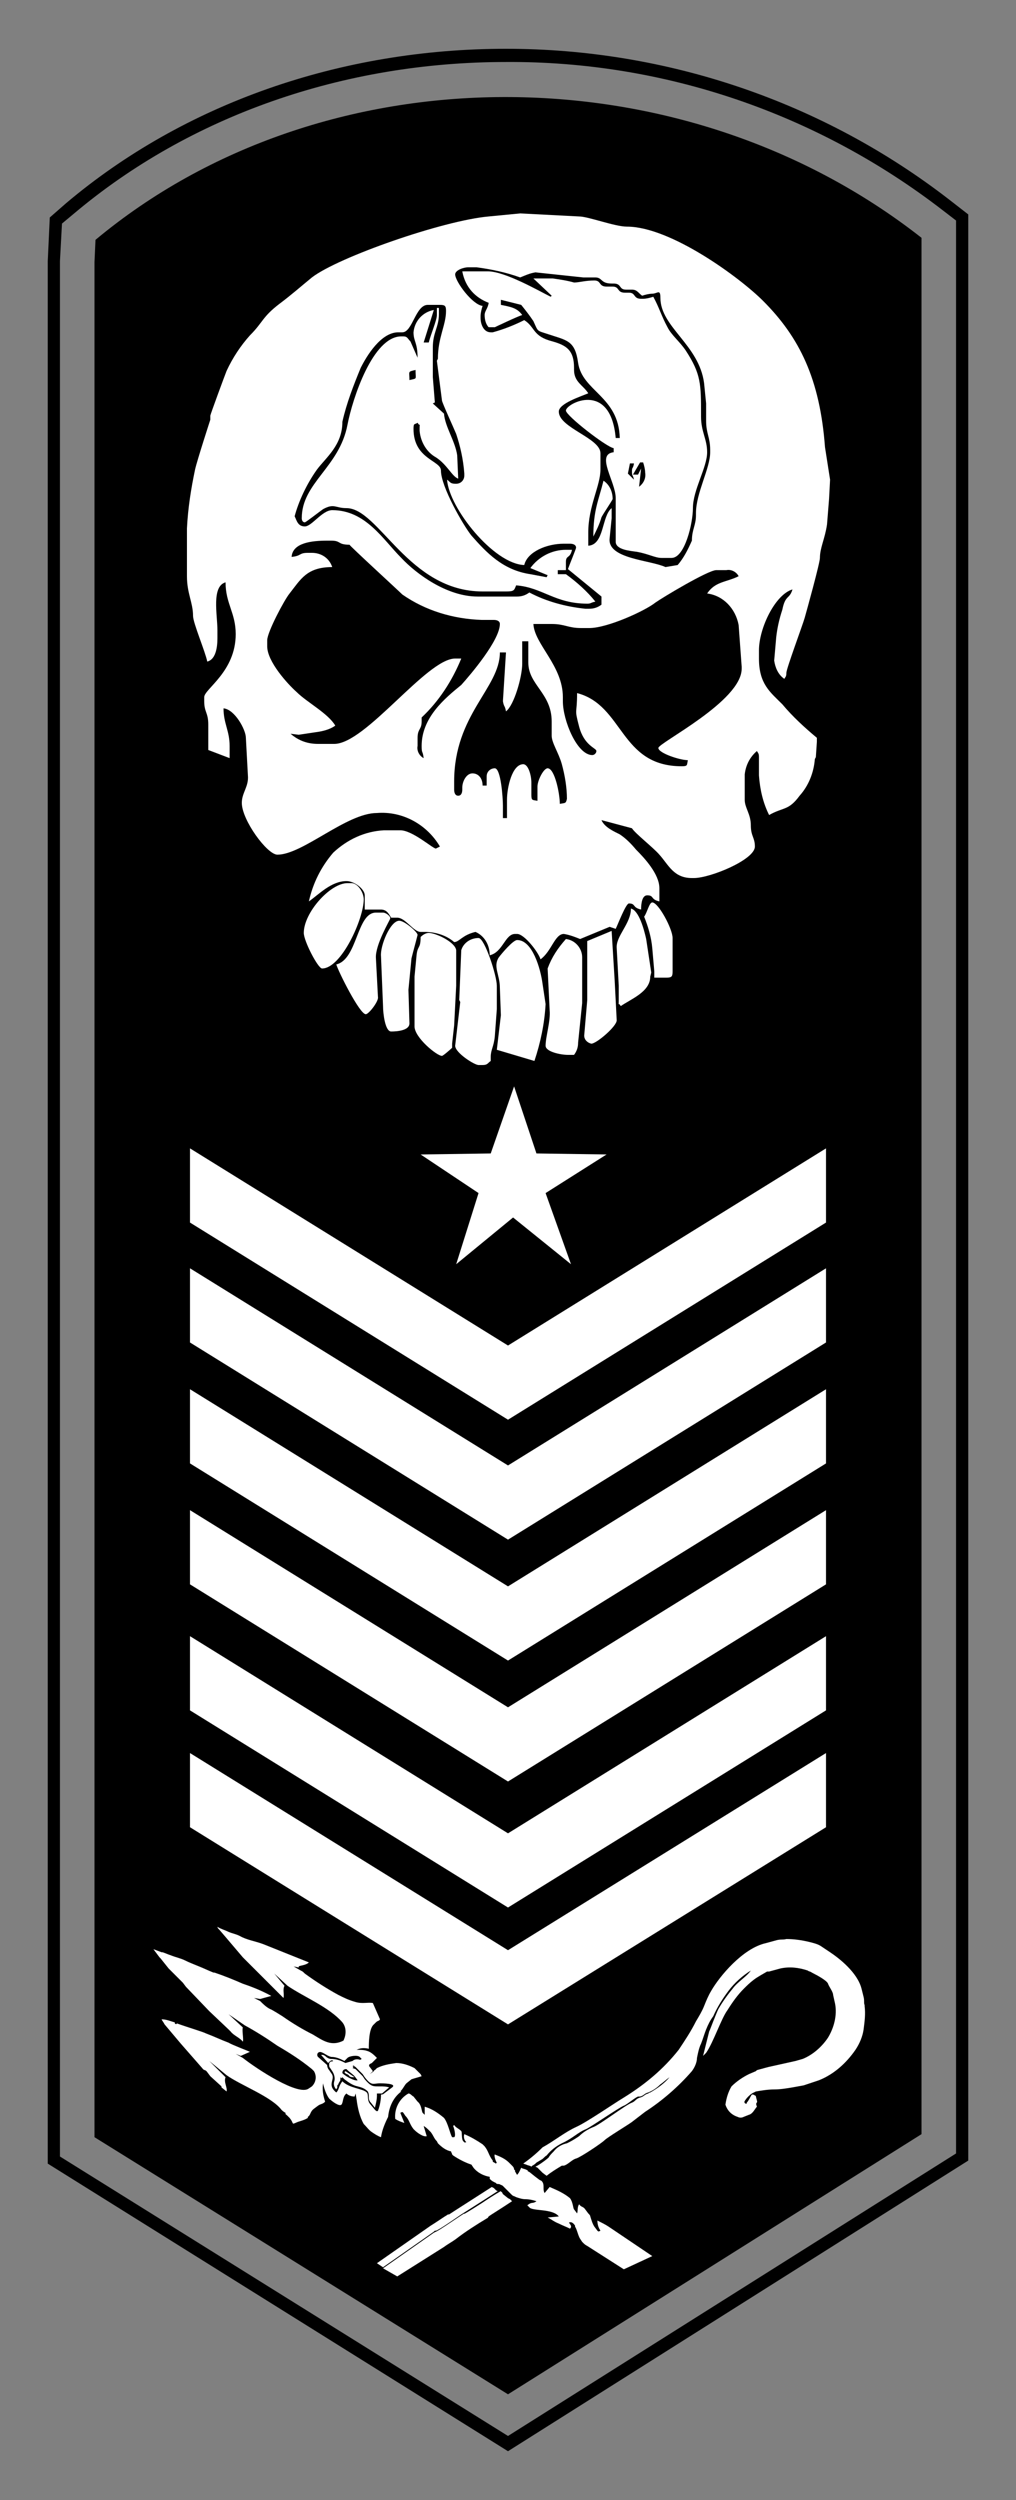
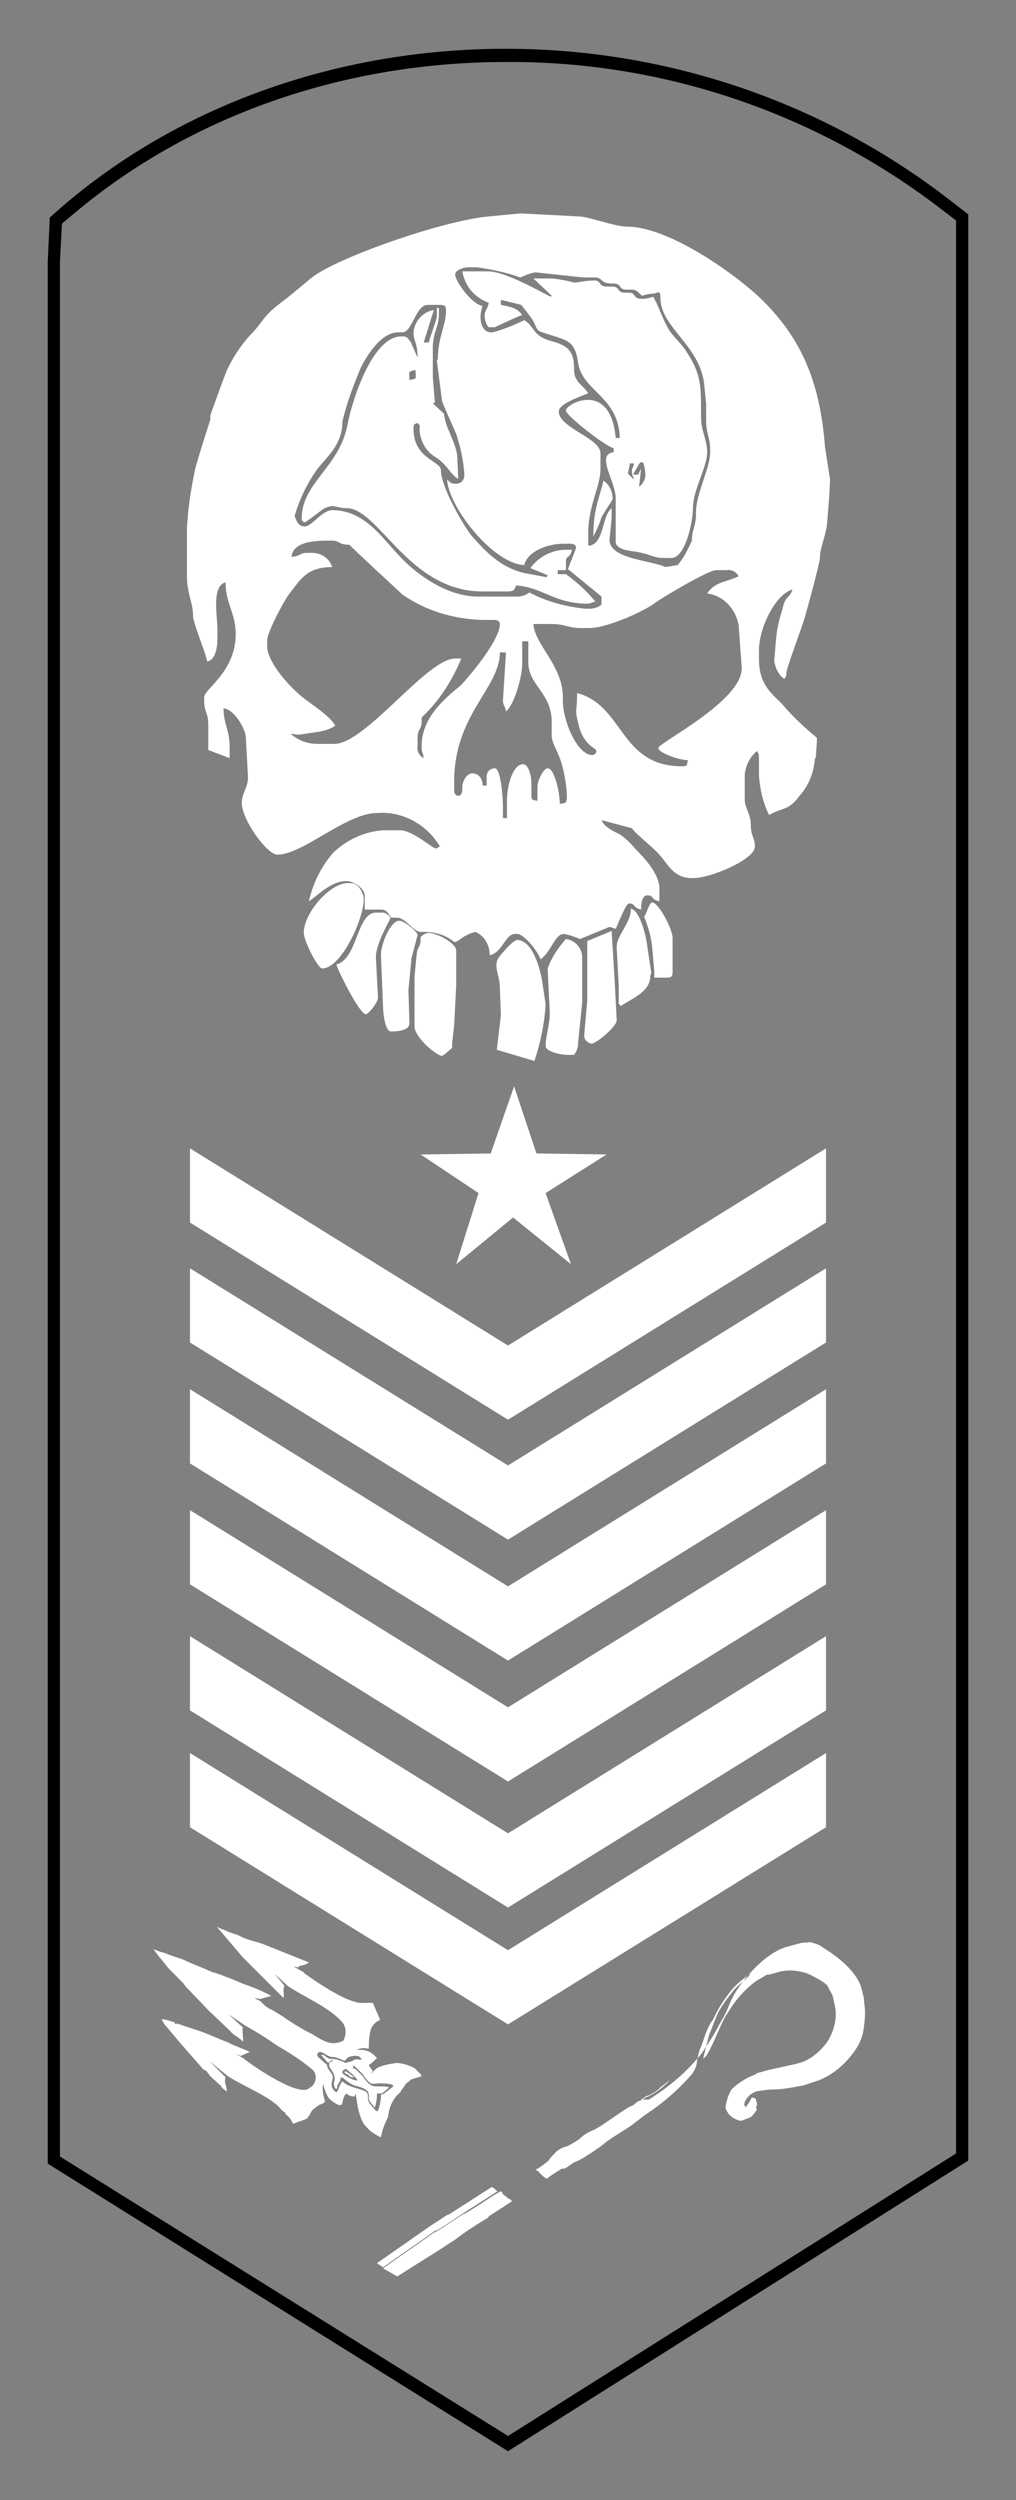
<svg xmlns="http://www.w3.org/2000/svg" version="1.1" id="Layer_1" x="0px" y="0px" viewBox="0 0 100 246" style="enable-background:new 0 0 100 246;" xml:space="preserve">
  <rect x="0" y="0" width="100" height="246" fill="#808080" stroke="none" />
  <style type="text/css">
	.st0{fill:#FFFFFF;}
</style>
  <g id="Logo">
    <path d="M49.8,6.1c15.6-0.1,30.7,5.1,43,14.6l1.3,1v190.2L50,239.7L5.9,212.2V25.7L6.1,22l1.2-1C18.7,11.4,33.8,6.1,49.8,6.1    M49.8,4.8C33.5,4.8,18.1,10.2,6.5,20l-1.6,1.4l-0.2,4.3v187.2L50,241.2l45.3-28.6V21.1l-1.8-1.4C81,10,65.6,4.8,49.8,4.8z" />
-     <path d="M90.7,210L50,235.6L9.3,210.3V25.8l0.1-2.2C31.7,5,67,4.8,90.7,23.4V210z" />
    <polygon class="st0" points="81.3,132.1 50,151.5 18.7,132.1 18.7,124.8 50,144.2 81.3,124.8  " />
    <polygon class="st0" points="81.3,120.3 50,139.7 18.7,120.3 18.7,113 50,132.4 81.3,113  " />
    <polygon class="st0" points="81.3,144 50,163.4 18.7,144 18.7,136.7 50,156.1 81.3,136.7  " />
    <polygon class="st0" points="81.3,155.9 50,175.3 18.7,155.9 18.7,148.6 50,168 81.3,148.6  " />
    <polygon class="st0" points="81.3,168.3 50,187.7 18.7,168.3 18.7,161 50,180.4 81.3,161  " />
    <polygon class="st0" points="81.3,179.8 50,199.2 18.7,179.8 18.7,172.5 50,191.9 81.3,172.5  " />
    <path class="st0" d="M59.4,47.3c-0.5,2-1,2.9-1,5.5c0.3-0.6,0.6-1.2,0.8-1.9c0.2-0.4,1.1-1.7,1.1-1.8C60.3,48.4,60,47.7,59.4,47.3z   " />
    <path class="st0" d="M75.1,29.6c-2.3-2.3-9.1-7.3-13.4-7.3c-1.2,0-3.8-1-4.7-1l-5.8-0.3l-3.1,0.3c-4.5,0.4-14.8,4-17.4,6   c-1.1,0.9-2,1.7-3.2,2.6c-1.7,1.3-1.6,1.8-2.9,3.1c-0.9,1-1.7,2.2-2.3,3.5c-0.2,0.5-1.6,4.3-1.6,4.4v0.4c0,0-1.3,4-1.5,4.9   c-0.4,1.9-0.7,3.8-0.8,5.8v4.7c0,1.7,0.6,2.6,0.6,3.9c0,0.7,1.2,3.5,1.4,4.5c0.8-0.2,1-1.3,1-2.3v-0.8c0-1.5-0.6-4.3,0.8-4.7   c0,2.1,1,3,1,5.1c0,3.7-3.1,5.4-3.1,6.2V69c0,1.1,0.4,1.1,0.4,2.3v2.5l2.1,0.8v-1.2c0-1.5-0.6-2.2-0.6-3.7c1.1,0.1,2.2,2.1,2.2,2.9   l0.2,3.7c0.1,1.1-0.6,1.7-0.6,2.7c0,1.7,2.5,5.1,3.5,5.1c2.5,0,6.8-4.1,9.8-4.1c2.5-0.2,4.9,1.1,6.2,3.3c0,0-0.4,0.2-0.4,0.2   c-0.3,0-2.3-1.8-3.5-1.8h-1.6c-1.9,0.1-3.6,0.9-5,2.2c-1.2,1.4-2,3-2.4,4.8c1-0.7,2.2-2,3.7-2c0.8,0,1.8,0.8,1.8,1.4v1.4h1.6   c0.6,0,0.8,0.5,1,0.8h0.6c0.8,0,1.6,1.4,2.3,1.4h0.4c1,0,2.1,0.3,2.9,1c0.5,0,0.8-0.7,2.1-1c0.9,0.4,1.4,1.3,1.4,2.3   c1.3-0.3,1.5-2.1,2.5-2.1h0.2c0.7,0,2.1,1.8,2.3,2.5c1.1-0.8,1.4-2.5,2.3-2.5c0.6,0.1,1.1,0.3,1.6,0.5l2.9-1.2l0.6,0.2   c0.2-0.4,1-2.5,1.3-2.5c0.7,0,0.3,0.4,1.2,0.6c0-0.6,0.1-1.4,0.6-1.4c0.7,0,0.3,0.4,1.2,0.6v-1.3c0-1.4-1.5-3-2.3-3.8   c-0.5-0.6-1-1.1-1.6-1.5c-0.6-0.3-1.5-0.7-1.8-1.4l3,0.8c0.3,0.5,2.1,1.9,2.7,2.6c0.9,1,1.4,2.3,3.2,2.3h0.2c1.6,0,6-1.8,6-3.1   c0-0.9-0.4-1-0.4-2.1s-0.6-1.7-0.6-2.5v-2.5c0.1-0.9,0.5-1.7,1.2-2.3c0.1,0.2,0.2,0.2,0.2,0.6v1.8c0.1,1.4,0.4,2.7,1,3.9   c1.4-0.8,1.9-0.4,3-1.9c0.9-1,1.4-2.3,1.5-3.6l0.1-0.2L80.4,73v-0.4c-1.2-1-2.4-2.1-3.4-3.3c-1.2-1.2-2.3-2-2.3-4.5V64   c0-2.2,1.6-5.5,3.3-6c-0.3,1-0.7,0.5-1,2c-0.3,0.9-0.5,1.8-0.6,2.7l-0.2,2.3c0.1,0.7,0.4,1.4,1,1.8c0.1-0.2,0.2-0.2,0.2-0.6   s1.6-4.7,1.8-5.4s1.5-5.4,1.5-5.9c0-1,0.5-1.9,0.7-3.3l0.2-2.5l0.1-1.9L81.2,44C80.7,37.3,78.7,33.2,75.1,29.6z M46.1,26.3h0.8   c1.5,0.2,2.9,0.5,4.3,1c0.5-0.2,0.9-0.4,1.5-0.5l4.7,0.5h1.2c0.7,0,0.5,0.6,1.6,0.6h0.2c0.8,0,0.5,0.6,1.2,0.6h0.6   c0.5,0,0.6,0.3,1,0.6c0.3-0.1,0.7-0.2,1-0.2c0.5,0,0.8-0.5,0.8,0.4c0,2.9,3.8,4.6,4.3,8.4l0.2,2v1.7c0,1.3,0.4,1.6,0.4,2.9v0.2   c0,1.6-1.4,4-1.4,6v0.2c0,1-0.4,1.4-0.4,2.5c-0.4,0.9-0.8,1.7-1.4,2.4l-1.2,0.2C64,55.1,59.8,55,60,53l0.2-2v-1   c-1,0.8-0.7,3.6-2.3,3.7v-1.3c0-2.6,1.2-4.6,1.2-6.2v-1.6c0-1.5-4.1-2.5-4.1-4.1c0-0.8,2.2-1.5,2.9-1.8c-0.5-0.8-1.4-1.1-1.4-2.3   v-0.2c0-1.7-0.7-2.2-2.1-2.6c-2-0.5-1.7-1.4-2.8-2.1c-1,0.5-2,0.9-3.1,1.2h-0.2c-0.7,0-1-0.8-1-1.4v-0.2c0-0.3,0.1-0.7,0.2-1   c-1-0.1-2.7-2.4-2.7-3.1C44.8,26.6,45.6,26.3,46.1,26.3L46.1,26.3z M31.2,46.2c0.9-1.2,2.5-2.4,2.5-4.7c0.4-1.8,1.1-3.6,1.8-5.3   c0.6-1.2,2-3.5,3.7-3.5h0.4c1,0,1.3-2.7,2.5-2.7h1.2c0.5,0,0.6,0.1,0.6,0.6c0,1.4-0.8,2.6-0.8,4.7l-0.1,0.2l0.5,3.9   c0,0.2,1.2,2.8,1.4,3.3c0.4,1.2,0.7,2.5,0.8,3.9v0.2c0,0.4-0.3,0.8-0.8,0.8c0,0,0,0-0.1,0c-0.5,0-0.5-0.2-0.8-0.4   c0.2,2.8,4.6,8.3,7.6,8.4c0.3-1.3,2.2-2.1,3.9-2.1h0.6c0.3,0,0.6,0.1,0.6,0.4c0,0.1-0.7,1.8-0.8,2.1l3.3,2.7v0.8   c-0.4,0.3-0.8,0.4-1.2,0.4h-0.4c-1.9-0.2-3.8-0.7-5.5-1.6c-0.4,0.3-0.8,0.4-1.2,0.4h-3.9c-3,0-6-2.2-7.5-3.8   c-1.8-1.8-3.5-4.7-6.8-4.7c-1,0-2,1.6-2.7,1.6s-0.8-0.6-1-1C29.4,49.3,30.2,47.6,31.2,46.2z M41.5,73.4c0,0.8,0.1,0.4,0.2,1.2   c-0.4-0.2-0.7-0.7-0.6-1.2v-0.8c0-0.9,0.4-0.8,0.4-1.6v-0.4c1.7-1.6,3-3.6,3.9-5.8h-0.6c-2.8,0-8.8,8.4-11.9,8.4h-1.6   c-1,0-1.9-0.3-2.7-1l0.8,0.1l2-0.3c0.6-0.1,1.2-0.3,1.6-0.6c-0.7-1.2-2.8-2.3-3.8-3.3c-0.9-0.8-2.9-3-2.9-4.5v-0.6   c0-0.8,1.7-4,2.2-4.6c1.1-1.4,1.7-2.6,4.2-2.6c-0.3-0.9-1.1-1.4-2-1.4h-0.4c-0.9,0-0.6,0.3-1.6,0.4c0.1-1.4,2-1.6,3.5-1.6h0.4   c1,0,0.6,0.4,1.8,0.4c0,0.1,4.8,4.5,5.2,4.9c2.3,1.6,5,2.4,7.8,2.5h1.2c0.3,0,0.6,0.1,0.6,0.4c0,1.6-2.9,5-3.8,6   C43.8,68.7,41.5,70.6,41.5,73.4z M55.1,79.1c0-1-0.5-3.5-1.2-3.5c-0.4,0-1,1.2-1,1.8v1.4c-0.5-0.1-0.6,0-0.6-0.6v-1.2   c0-0.7-0.3-1.8-0.8-1.8c-1.1,0-1.6,2.3-1.6,3.5v1.8h-0.4v-1.2c0-0.8-0.2-3.7-0.8-3.7c-0.4,0-0.8,0.3-0.8,0.8c0,0,0,0,0,0.1v0.8   h-0.4c0-0.7-0.4-1.2-1-1.2s-1,0.8-1,1.4v0.2c0,0.3-0.1,0.6-0.4,0.6s-0.4-0.3-0.4-0.6v-0.8c0-6.6,4.5-9.2,4.5-12.7h0.6L49.5,69   c0.1,0.6,0.2,0.4,0.3,1c0.8-0.6,1.6-3.4,1.6-4.7v-2.2H52v2.1c0,2.2,2.3,3,2.3,5.8v1.4c0,0.7,0.7,1.7,1,2.8c0.3,1.1,0.5,2.3,0.5,3.4   C55.7,79.1,55.6,79,55.1,79.1z M73,65.8c0,3.2-8.2,7.3-8.2,7.8s2.1,1.2,2.9,1.2c-0.1,0.5,0,0.6-0.6,0.6c-6.1,0-5.7-6-10.3-7.2   c0,2.2-0.3,1.4,0.2,3.3s1.7,2.1,1.7,2.4c0,0.2-0.2,0.4-0.4,0.4c-1.5,0-2.9-3.4-2.9-5.3v-0.4c0-3.1-2.8-5.2-2.9-7.2h1.8   c1.3,0,1.6,0.4,2.9,0.4H58c1.8,0,5.5-1.7,6.5-2.5c0.7-0.5,5.2-3.2,6-3.2h1c0.5-0.1,1,0.2,1.2,0.6c-1.2,0.6-2.3,0.5-3.1,1.7   c1.6,0.2,2.8,1.5,3.1,3.1l0.3,4.1V65.8z" />
    <path class="st0" d="M48.1,29.8c-0.1,0.6-0.4,0.8-0.4,1.2c0,0.4,0.1,0.9,0.4,1.2h0.6c0,0,2.3-1.1,2.7-1.2c-0.5-0.7-1.1-0.8-2.1-1   v-0.5l2,0.5c0.4,0.5,0.8,1,1.2,1.6c0.5,1.1,0.3,0.9,1.5,1.3c1.8,0.6,2.6,0.6,2.9,2.8c0.4,2.8,4,3.3,4.1,7.4h-0.4   c-0.5-5.7-4.9-3.4-4.9-2.7c0,0.5,4,3.6,4.7,3.7v0.4c-1.8,0.2,0.2,2.9,0.2,4.5v4.3c0,0.8,1.4,0.9,2.1,1c1.1,0.2,1.8,0.6,2.4,0.6h1   c1.3,0,2.1-3.4,2.1-4.9c0-1.8,1.4-4,1.4-5.5c0-1.3-0.6-2-0.6-3.5v-0.2c0-3,0-4-1.5-6.3c-0.6-0.9-1.4-1.5-1.8-2.3   c-0.6-1.1-0.8-1.9-1.4-3c-0.3,0.1-0.7,0.2-1,0.2h-0.2c-0.8,0-0.5-0.6-1.2-0.6h-0.4c-0.8,0-0.5-0.6-1.2-0.6h-0.6   c-0.8,0-0.5-0.6-1.2-0.6c-0.9,0-1.5,0.2-2,0.2c-0.7-0.2-1.4-0.3-2.1-0.4h-1.9l1.8,1.7l-0.1,0.1c-1.2-0.6-4.5-2.5-6.2-2.5h-2.5   C45.8,28.3,46.8,29.3,48.1,29.8z M63,45.5h0.3c0.1,0.3,0.2,0.7,0.2,1c0.1,0.6-0.2,1.1-0.6,1.4l0.2-1.8l-0.3,0.6h-0.5L63,45.5z    M62,45.6h0.4c-0.1,0.6-0.2,0.3-0.2,0.8s0.1,0.3,0.2,0.8l-0.6-0.6L62,45.6z" />
    <path class="st0" d="M30,51.4c0.1,0,1.5-1.1,1.8-1.3c1.1-0.6,1.2-0.1,2.3-0.1c3.2,0,6.1,8.2,13.4,8.2h2.3c0.8,0,0.8-0.1,1-0.6   c2.6,0.2,3.8,1.8,7,1.8c0.4,0,0.3-0.1,0.8-0.2c-0.8-1-1.8-1.9-2.9-2.7h-0.8v-0.4h0.8v-0.8c0-0.7,0.4-0.3,0.6-1.2h-0.6   c-1.4,0-2.7,0.7-3.5,1.8l1.7,0.7l-0.1,0.2l-1.6-0.3c-2.7-0.4-4.3-2.1-5.8-3.8c-0.8-1-3-4.8-3-6.4c0-1-2.7-1.1-2.7-4.1   c0-0.6,0.1-0.4,0.4-0.6c0.3,0.5,0.2-0.2,0.2,0.6v0.2c0.1,1.1,0.7,2.1,1.6,2.6c1.1,0.7,1.6,1.9,2.2,2.1L45,44.8   c-0.2-1.4-1.2-2.8-1.3-4.1l-1.1-1l0.2-0.1l-0.2-2.5v-2.9c0-1.5,0.6-2,0.6-3.3v-0.6H43V31c0,0.5-0.6,1.9-0.8,2.7h-0.5l1-3.2   c-1.1,0.2-1.9,1.1-2,2.2c0,0.9,0.4,1,0.4,2.5l-0.7-1.6c-0.3-0.3-0.3-0.5-0.7-0.5h-0.2c-2.8,0-4.8,6.1-5.3,8.7   c-0.8,4.2-4.5,5.7-4.5,9.2C29.7,51.2,29.8,51.4,30,51.4z M40.9,36.4c0,1,0.2,0.8-0.6,1C40.3,36.5,40.1,36.6,40.9,36.4z" />
    <path class="st0" d="M65.6,96.2c0.5,0,0.6-0.1,0.6-0.6v-3.3c0-0.9-1.4-3.5-2-3.5c-0.3,0-0.5,1-0.8,1.4c0.4,1,0.7,2,0.8,3.1l0.2,2.3   v0.6L65.6,96.2z" />
    <path class="st0" d="M58.2,102.7c0.5,0,2.5-1.7,2.5-2.3l-0.2-3.9l-0.3-4.9l-2.4,1v5.8l-0.3,3.5C57.5,102.3,57.8,102.6,58.2,102.7z" />
    <path class="st0" d="M34.6,86.9h-0.4c-1.7,0-4.3,2.9-4.3,4.9c0,0.8,1.4,3.5,1.8,3.5c1.9,0,4.1-4.9,4.1-6.8   C35.8,87.8,35.2,86.9,34.6,86.9z" />
    <path class="st0" d="M62.1,89.4c0,1.5-1.5,2.7-1.4,3.9l0.2,3.7v1.4c0,0.8-0.1,0.1,0.2,0.6c1-0.7,2.9-1.4,2.9-2.9l0.1-0.4l-0.5-3.3   C63.4,91.5,62.9,89.6,62.1,89.4z" />
    <path class="st0" d="M37.7,89.8H37c-1.9,0-1.8,4.6-3.9,5.1c0.2,0.7,2.3,4.9,2.9,4.9c0.3,0,1.3-1.3,1.2-1.7L37,94.3   c-0.1-1.3,1.4-3.8,1.4-3.9C38.5,90.2,38,89.8,37.7,89.8z" />
    <path class="st0" d="M42.2,91.8c-0.3,0-0.6,0.2-0.8,0.4c0,1.2-0.3,0.8-0.4,1.8l-0.2,2.1v4.9c0,1.1,2.2,2.9,2.7,2.9   c0.1,0,0.8-0.6,1-0.8v-0.4l0.2-1.8l0.2-3.9v-3.5C44.8,92.7,42.9,91.8,42.2,91.8z" />
    <path class="st0" d="M55.9,103.8h0.6c0.3-0.4,0.4-0.8,0.4-1.2l0.4-3.9v-4.5c0-0.9-0.7-1.7-1.6-1.8c-0.8,0.9-1.4,1.8-1.8,2.9   l0.2,4.1c0.1,1.1-0.4,2.6-0.4,3.5C53.7,103.5,55.2,103.8,55.9,103.8z" />
    <path class="st0" d="M39.3,90.6c-0.9,0-1.9,2.5-1.8,3.5l0.2,4.9c0,0.7,0.2,2.5,0.8,2.5s1.8-0.1,1.8-0.8l-0.1-3.3l0.3-3.1   c0.2-0.8,0.4-1.5,0.6-2.3C41.1,91.7,39.8,90.6,39.3,90.6z" />
    <path class="st0" d="M52.6,104.4c0.6-1.8,1-3.7,1.1-5.6l-0.3-2c-0.2-1.5-1-4.3-2.5-4.3c-0.4,0-1.5,1.3-1.8,1.7   c-0.6,0.9,0.1,1.7,0.1,3l0.1,2.7l-0.4,3.4L52.6,104.4z" />
-     <path class="st0" d="M47.1,104.8h0.4c0.5,0,0.5-0.2,0.8-0.4V104c0-0.7,0.3-1,0.4-2l0.2-2.7V97c0-1-1.2-4.7-1.8-4.7   c-0.8,0-1.5,0.5-1.7,1.2l-0.2,4.9l0.1,0.2l-0.5,4.3C44.8,103.6,46.7,104.8,47.1,104.8z" />
-     <path class="st0" d="M74.2,205.9l0.2-0.1c0.6-0.1,1.2-0.2,1.8-0.2c0.6,0,1.2-0.1,1.8-0.2l1.1-0.2l1.5-0.5c1.5-0.6,2.7-1.7,3.6-3   c0.4-0.6,0.7-1.3,0.8-2c0.1-0.8,0.2-1.5,0.1-2.3v-0.1c-0.1-0.2,0-0.4-0.1-0.8l-0.2-0.8c-0.4-1.6-2.2-3-3.1-3.6   c-0.3-0.2-0.6-0.4-0.9-0.6c-0.3-0.2-0.7-0.3-1.1-0.4c-0.8-0.2-1.6-0.3-2.3-0.3c-0.4,0.1-0.4,0-0.9,0.1l-1.1,0.3   c-2.3,0.5-4.6,3.3-5.4,4.7c-0.3,0.5-0.5,1-0.7,1.5c-0.2,0.5-0.5,1-0.8,1.5c-0.5,1-1.1,1.9-1.7,2.8c-1.5,1.9-3.3,3.4-5.4,4.7   c-1,0.6-3.6,2.4-4.7,2.9s-2.2,1.4-3.3,2c-0.6,0.6-1.2,1.1-1.9,1.6l0.3,0.1c0.2,0.1,0.4,0.1,0.5,0.2l0.1-0.1   c0.2-0.1,0.3-0.2,0.4-0.3l0.5-0.3c0.2-0.1,0.3-0.3,0.5-0.4c0.4-0.5,0.9-0.9,1.5-1.2c1.1-0.5,1.6-1.1,2.4-1.4   c0.6-0.3,3.2-2.1,3.7-2.3c0.3-0.1,1.1-0.8,1.4-0.9H63c0.4-0.1,0.4-0.3,0.8-0.4c0.5-0.2,0.9-0.5,1.2-0.8c0.3-0.2,0.6-0.5,0.9-0.7   c-0.5,0.6-1.2,1.1-1.9,1.5c-0.1,0-0.2,0.1-0.2,0.1c-0.4,0.1-0.4,0.3-0.8,0.4s-0.5,0.4-0.8,0.5c-0.6,0.2-3.2,2.2-3.8,2.4   c-0.5,0.2-1,0.5-1.4,0.9c-0.3,0.2-0.6,0.4-1,0.6l-0.2,0.1c-0.5,0.1-1,0.4-1.3,0.8c-0.2,0.2-0.4,0.4-0.5,0.6   c-0.1,0.1-0.6,0.5-1.1,0.8l-0.2,0.1l0,0l0.2,0.1l0.5,0.5l0.4,0.3c0.5-0.4,1-0.7,1.5-1h0.2c0.4-0.1,0.8-0.6,1.2-0.7s2.5-1.5,2.8-1.8   s2.3-1.5,2.7-1.8s0.9-0.7,1.3-1c1.7-1.1,3.3-2.5,4.6-4c0.3-0.4,0.5-0.9,0.5-1.3c0.1-0.5,0.2-1,0.4-1.4c0.2-0.5,0.3-0.9,0.5-1.4   s0.4-0.9,0.7-1.3c0.4-0.9,0.9-1.7,1.5-2.5c0.6-0.8,1.4-1.5,2.2-2c-0.4,0.6-1.3,1.1-1.8,1.8c-0.5,0.6-1,1.3-1.4,2   c-0.1,0.2-0.3,0.7-0.5,1.2s-0.3,0.8-0.4,1c-0.2,0.8-0.4,1.6-0.6,2.4c0.1-0.1,0.2-0.2,0.3-0.3c0.7-1,1.5-3.4,2.1-4.2   c0.5-0.8,1-1.5,1.6-2.1c0.3-0.3,0.6-0.6,1-0.9c0.4-0.3,0.8-0.5,1.3-0.8h0.2l1.1-0.3c0.9-0.2,1.8-0.1,2.7,0.2   c0.1,0.1,0.3,0.1,0.4,0.2c0.6,0.3,1.5,0.8,1.6,1.1s0.5,0.8,0.5,1.1l0.2,0.9c0.2,1.1-0.1,2.3-0.7,3.3c-0.6,0.9-1.5,1.7-2.5,2.1   l-0.7,0.2l-2.7,0.6l-1.1,0.3l-0.1,0.1l-0.7,0.3c-0.6,0.3-1.2,0.7-1.7,1.2c-0.3,0.5-0.5,1.1-0.6,1.8c0.2,0.6,0.6,1,1.2,1.2   c0.2,0.1,0.4,0.1,0.6,0l0.5-0.2c0.4-0.1,0.6-0.6,0.8-0.8c-0.2-0.5,0.1-0.3,0-0.6l-0.1-0.4c0-0.1-0.1-0.1-0.1-0.1   c-0.1-0.1-0.2-0.1-0.3-0.1c-0.2,0.3-0.3,0.6-0.5,0.8v0.1c-0.1,0-0.2,0-0.2-0.1C73.1,206.9,73.7,206.1,74.2,205.9z M66,204.5   L66,204.5l0.4-0.5L66,204.5z" />
+     <path class="st0" d="M74.2,205.9l0.2-0.1c0.6-0.1,1.2-0.2,1.8-0.2c0.6,0,1.2-0.1,1.8-0.2l1.1-0.2l1.5-0.5c1.5-0.6,2.7-1.7,3.6-3   c0.4-0.6,0.7-1.3,0.8-2c0.1-0.8,0.2-1.5,0.1-2.3v-0.1c-0.1-0.2,0-0.4-0.1-0.8l-0.2-0.8c-0.4-1.6-2.2-3-3.1-3.6   c-0.3-0.2-0.6-0.4-0.9-0.6c-0.3-0.2-0.7-0.3-1.1-0.4c-0.4,0.1-0.4,0-0.9,0.1l-1.1,0.3   c-2.3,0.5-4.6,3.3-5.4,4.7c-0.3,0.5-0.5,1-0.7,1.5c-0.2,0.5-0.5,1-0.8,1.5c-0.5,1-1.1,1.9-1.7,2.8c-1.5,1.9-3.3,3.4-5.4,4.7   c-1,0.6-3.6,2.4-4.7,2.9s-2.2,1.4-3.3,2c-0.6,0.6-1.2,1.1-1.9,1.6l0.3,0.1c0.2,0.1,0.4,0.1,0.5,0.2l0.1-0.1   c0.2-0.1,0.3-0.2,0.4-0.3l0.5-0.3c0.2-0.1,0.3-0.3,0.5-0.4c0.4-0.5,0.9-0.9,1.5-1.2c1.1-0.5,1.6-1.1,2.4-1.4   c0.6-0.3,3.2-2.1,3.7-2.3c0.3-0.1,1.1-0.8,1.4-0.9H63c0.4-0.1,0.4-0.3,0.8-0.4c0.5-0.2,0.9-0.5,1.2-0.8c0.3-0.2,0.6-0.5,0.9-0.7   c-0.5,0.6-1.2,1.1-1.9,1.5c-0.1,0-0.2,0.1-0.2,0.1c-0.4,0.1-0.4,0.3-0.8,0.4s-0.5,0.4-0.8,0.5c-0.6,0.2-3.2,2.2-3.8,2.4   c-0.5,0.2-1,0.5-1.4,0.9c-0.3,0.2-0.6,0.4-1,0.6l-0.2,0.1c-0.5,0.1-1,0.4-1.3,0.8c-0.2,0.2-0.4,0.4-0.5,0.6   c-0.1,0.1-0.6,0.5-1.1,0.8l-0.2,0.1l0,0l0.2,0.1l0.5,0.5l0.4,0.3c0.5-0.4,1-0.7,1.5-1h0.2c0.4-0.1,0.8-0.6,1.2-0.7s2.5-1.5,2.8-1.8   s2.3-1.5,2.7-1.8s0.9-0.7,1.3-1c1.7-1.1,3.3-2.5,4.6-4c0.3-0.4,0.5-0.9,0.5-1.3c0.1-0.5,0.2-1,0.4-1.4c0.2-0.5,0.3-0.9,0.5-1.4   s0.4-0.9,0.7-1.3c0.4-0.9,0.9-1.7,1.5-2.5c0.6-0.8,1.4-1.5,2.2-2c-0.4,0.6-1.3,1.1-1.8,1.8c-0.5,0.6-1,1.3-1.4,2   c-0.1,0.2-0.3,0.7-0.5,1.2s-0.3,0.8-0.4,1c-0.2,0.8-0.4,1.6-0.6,2.4c0.1-0.1,0.2-0.2,0.3-0.3c0.7-1,1.5-3.4,2.1-4.2   c0.5-0.8,1-1.5,1.6-2.1c0.3-0.3,0.6-0.6,1-0.9c0.4-0.3,0.8-0.5,1.3-0.8h0.2l1.1-0.3c0.9-0.2,1.8-0.1,2.7,0.2   c0.1,0.1,0.3,0.1,0.4,0.2c0.6,0.3,1.5,0.8,1.6,1.1s0.5,0.8,0.5,1.1l0.2,0.9c0.2,1.1-0.1,2.3-0.7,3.3c-0.6,0.9-1.5,1.7-2.5,2.1   l-0.7,0.2l-2.7,0.6l-1.1,0.3l-0.1,0.1l-0.7,0.3c-0.6,0.3-1.2,0.7-1.7,1.2c-0.3,0.5-0.5,1.1-0.6,1.8c0.2,0.6,0.6,1,1.2,1.2   c0.2,0.1,0.4,0.1,0.6,0l0.5-0.2c0.4-0.1,0.6-0.6,0.8-0.8c-0.2-0.5,0.1-0.3,0-0.6l-0.1-0.4c0-0.1-0.1-0.1-0.1-0.1   c-0.1-0.1-0.2-0.1-0.3-0.1c-0.2,0.3-0.3,0.6-0.5,0.8v0.1c-0.1,0-0.2,0-0.2-0.1C73.1,206.9,73.7,206.1,74.2,205.9z M66,204.5   L66,204.5l0.4-0.5L66,204.5z" />
    <path class="st0" d="M34.4,204.3c0.1,0.1,0.3,0.1,0.5,0.1l-0.9-0.6l-0.1,0.1C34.1,204.2,34.2,204,34.4,204.3z" />
    <path class="st0" d="M32.3,203l0.1-0.1c0.2-0.2,0.3-0.2,0.4-0.1c-0.2,0.1-0.2,0-0.3,0.1c-0.1,0.1-0.1,0.1-0.1,0.2l0,0   c0,0,0,0.1,0,0.1c0,0.1,0,0.2,0.1,0.3l0.2,0.3c0.2,0.3,0.3,0.7,0.2,1c-0.1,0.3,0,0.6,0.2,0.8c0-0.1,0.1-0.1,0.1-0.2   c0,0,0-0.1,0-0.1v-0.1l0.1-0.1c0-0.1,0.1-0.2,0.2-0.4v-0.3c0,0,0.1,0.1,0.1,0.1l0.1-0.1l0.2,0.2c0.4,0.3,0.8,0.6,1.3,0.7   c0.4,0.1,0.7,0.2,1,0.5c0.1,0.2,0.1,0.3,0.1,0.5c0,0.2,0,0.4,0.2,0.6l0.4,0.5c0.1-0.4,0.2-0.8,0.2-1.2V206h0.2h0.3l0.7-0.6   c-0.3-0.1-0.6-0.1-0.9-0.1h-0.2c-0.5,0-0.7,0-1.3-0.7l-0.2-0.3l-0.7-0.7l0,0l0,0l0,0l0,0l-0.3-0.1l0.1-0.1l-0.1-0.1l0.2-0.1   c0,0,0.1-0.1,0.1-0.1c0.1-0.1,0.1-0.2,0.2-0.2l0.3-0.2l0,0c-0.3-0.1-0.6-0.1-0.8,0.1L34,203l-0.2-0.1c-0.4-0.2-0.8-0.3-1.2-0.3   c-0.2,0-0.4-0.1-0.6-0.3l-0.2-0.1c-0.1,0-0.1,0-0.2,0l0,0L32.3,203z M33.8,203.7c0.1-0.1,0.2-0.1,0.3-0.1l0.1,0.1   c0.2,0.2,0.4,0.3,0.7,0.6l0.3,0.4c-0.3,0.1-1.2-0.4-1.5-0.7C33.7,203.9,33.7,203.8,33.8,203.7L33.8,203.7z" />
    <path class="st0" d="M37.7,223.1l5-3.5l0.1-0.1h0.1c0.2,0,2.2-1.4,2.5-1.6l0,0c0,0,1.9-1.2,3.6-2.3c-0.1,0-0.2-0.1-0.2-0.1   l-0.1-0.1l-0.1-0.1l-0.2-0.1c-1.7,1.1-3.6,2.3-4.2,2.7l0,0h0h-0.1l0,0l0,0c-0.5,0.3-1.2,0.8-1.7,1.1l-5.3,3.7 M39.1,224l4.6-2.9   c0.4-0.3,0.8-0.5,1.2-0.8c0.9-0.7,2-1.4,3-2c0.2-0.1,0.1-0.1,0.2-0.2s1.1-0.7,2.3-1.5l-0.2-0.2l-0.2-0.1l-0.5-0.4l-0.1-0.2   c0,0-0.1,0-0.1-0.1c-0.7,0.4-1.3,0.8-1.9,1.2c-1.1,0.7-1.9,1.2-1.7,1c-0.5,0.3-2.5,1.7-2.8,1.8l-0.2,0.1l-5,3.5" />
-     <path class="st0" d="M64.2,222l-4.3-2.9c-0.3-0.2-0.7-0.4-1.1-0.6c0,0.4,0.1,0.7,0.3,1c-0.2,0.1-0.2,0.1-0.3,0l-0.3-0.4   c-0.2-0.3-0.3-0.7-0.4-1c0-0.1-0.1-0.2-0.2-0.3l-0.3-0.4c-0.2-0.3-0.4-0.2-0.6-0.5c-0.2,0.3-0.1,0.6-0.2,0.9l-0.3-0.4   c-0.1-0.1-0.1-0.7-0.4-1.1c-0.6-0.5-1.3-0.8-2-1.1l-0.5,0.6c-0.1-0.2-0.1-0.3-0.1-0.5c0-0.3,0-0.5-0.2-0.7l0,0l-0.2-0.1l-0.4-0.3   l-0.5-0.4c-0.1-0.1-0.2-0.1-0.3-0.2H52l-0.2-0.1c-0.2-0.1-0.4-0.1-0.5-0.2l0,0l0,0c-0.1,0.2-0.2,0.5-0.4,0.7   c-0.1-0.1-0.1-0.2-0.2-0.3c0-0.1,0-0.2-0.1-0.2c0-0.2-0.1-0.3-0.2-0.4l-0.1-0.1l-0.2-0.2c-0.4-0.4-0.9-0.6-1.4-0.8   c-0.1,0.1,0.1,0.7,0.2,0.8l-0.1,0.1c-0.1-0.1-0.2-0.1-0.3-0.2v-0.1c-0.4-0.5-0.4-0.9-0.8-1.4l-0.2-0.2c-0.6-0.4-1.1-0.7-1.8-1   c-0.1,0.3,0,0.6,0.2,0.8c-0.2,0-0.1,0.1-0.3-0.1s-0.1-0.9-0.2-1c-0.3-0.3-0.5-0.3-0.7-0.6l-0.1,0.1c0.1,0.2,0.3,1,0.1,1.1   c-0.1,0-0.2,0-0.2,0c-0.2-0.3-0.4-1.4-0.8-1.9c-0.6-0.5-1.2-0.9-1.9-1.1v0.8l-0.2-0.2c-0.1-0.1-0.1-0.8-0.5-1.1l-0.4-0.5   c-0.2-0.1-0.3-0.3-0.5-0.3c-0.9,0.5-1.4,1.5-1.3,2.5c0.3,0.2,0.6,0.3,0.9,0.4l-0.4-1c0.2-0.1,0.2-0.1,0.3,0l0.2,0.3   c0.4,0.4,0.4,0.8,0.8,1.3l0.1,0.1c0.3,0.3,0.9,0.7,1.2,0.6l-0.3-1c0.2,0.1,0.4,0.3,0.6,0.5l0.1,0.1c0.3,0.4,0.3,0.6,0.6,0.9   l0.1,0.2c0.4,0.4,0.8,0.7,1.3,0.8c0,0.1,0.1,0.2,0.1,0.3l0.1,0.1c0.6,0.4,1.2,0.7,1.8,0.9l0.2,0.3c0.4,0.5,1,0.8,1.6,0.9v0.1v0.1   c0.1,0.1,0.2,0.2,0.4,0.3l0.2,0.1l0,0l0.1,0.1c0.1,0,0.3,0,0.4,0.1c0.1,0,0.2,0.1,0.2,0.1l0,0l0,0l0.2,0.2l0.5,0.5l0.1,0.1   c0.1,0.1,0.2,0.2,0.3,0.2l0.2,0.1c0.3,0.1,0.6,0.2,0.9,0.2c0.4,0,0.8,0.1,1.1,0.2c-0.4,0.3-0.4,0-0.9,0.4l0.2,0.2   c0.3,0.4,2.3,0.1,2.9,0.9l-1.1,0.1c0.4,0.2,0.6,0.4,1.1,0.6c0.4,0.2,0.7,0.3,1.1,0.5c0.2-0.2,0.1-0.3-0.1-0.6   c0.2-0.1,0.4,0,0.6,0.3l0,0v0.1c0.2,0.3,0.3,0.9,0.5,1.2l0.2,0.3l0.1,0.1c0.1,0.1,0.2,0.2,0.4,0.3l3.6,2.3" />
    <path class="st0" d="M26.7,196.4c-0.9-0.5-1.9-0.9-2.8-1.2c-0.9-0.4-1.9-0.8-2.8-1.1l0,0h-0.1c-0.5-0.2-0.9-0.4-1.4-0.6   s-1-0.4-1.4-0.6s-0.9-0.3-1.4-0.5c-0.3-0.1-0.5-0.2-0.8-0.3h-0.1l-0.8-0.3l0.6,0.8l0.1,0.1l0.8,1l1.4,1.4l0.3,0.4l2.3,2.4l1.9,1.8   l0.2,0.2c0.3,0.4,0.9,0.6,1.2,1c0.1-0.2-0.1-1.1,0-1.4l-1.4-1.3l1.6,1.1l0,0c1.1,0.6,2.2,1.3,3.2,2c1.2,0.7,2.3,1.4,3.4,2.3   l0.2,0.2c0.3,0.5,0.2,1.1-0.2,1.5l-0.3,0.2c-1,0.8-5.1-1.9-6.5-3l-0.7-0.4l0.5,0.2l0.9-0.4c-0.2-0.1-1.8-0.7-2.1-0.9   c-0.8-0.3-1.4-0.6-2.2-0.9c-0.4-0.2-1.8-0.6-2.9-1l0,0c0,0.1-0.1,0.1-0.2,0c0,0,0,0,0-0.1c-0.4-0.1-0.8-0.3-1.3-0.3   c0.1,0.2,0.2,0.3,0.3,0.5l1.6,1.9l2.1,2.4c0.2,0.3,0.3,0.1,0.5,0.4l0.3,0.4l1.1,1l0,0.1l0.5,0.4c0.1-0.4-0.3-0.9-0.1-1.4l-1.6-1.6   l1.7,1.4c1.4,1,4.4,2.1,5.4,3.4c0.1,0.1,0.2,0.2,0.4,0.3c0,0.2,0,0.1,0.2,0.3l0.2,0.2c0.5,0.6,0.1,0.7,0.8,0.4   c0.3-0.1,0.7-0.2,1-0.4v-0.1c0.3-0.2,0.2-0.5,0.6-0.8l0.4-0.3c0.3-0.2,0.3-0.1,0.6-0.3l0.1-0.1c-0.2-0.6-0.3-1.2-0.2-1.8   c0.1,0.5,0.3,1.1,0.6,1.5c0.3,0.3,1,0.8,1.2,0.6s0.1-0.8,0.5-1.1c0.2,0.2,0.5,0.3,0.8,0.3L35,206l0.1,0.6c0.1,0.8,0.3,1.7,0.7,2.4   c0.3,0.3,0.5,0.6,0.8,0.8c0.3,0.2,0.6,0.4,0.9,0.5c0.1-0.7,0.4-1.4,0.7-2c0.1-1,0.5-1.9,1.3-2.5h-0.1c0.3-0.3,0.4-0.6,0.6-0.8   l0.5-0.4c0.3-0.1,0.7-0.2,1-0.3l-0.1-0.2l-0.6-0.6c-0.6-0.3-1.2-0.5-1.8-0.5c-0.7,0.1-1.3,0.2-1.9,0.5l-0.2,0.2l0,0   c0,0-0.1,0-0.1,0.1l-0.4,0.3l0.3-0.3l0,0l-0.3-0.4c-0.1-0.1-0.1-0.2,0-0.3l0.2-0.1l0.5-0.5c-0.3-0.3-0.6-0.6-1-0.7l0,0   c-0.3-0.1-0.7-0.1-1-0.1c0.4-0.2,0.8-0.2,1.2-0.1l0,0c0-0.5,0-2,0.5-2.4l0.2-0.2c0.2-0.2,0.3-0.1,0.4-0.3l-0.7-1.6   c-0.5-0.1-1,0.1-1.7-0.1s-1.1-0.4-1.7-0.7c-1.1-0.6-2.2-1.3-3.3-2.1c-0.2-0.2-0.2-0.2-0.4-0.3l-0.7-0.4l0.5,0.1c0,0,0-0.1,0-0.1   c0.1-0.1,0.7-0.1,1-0.4c-1.5-0.6-3-1.2-4.5-1.8c-0.8-0.3-1.6-0.4-2.3-0.8c-0.4-0.2-0.6-0.2-1.1-0.4c-0.4-0.2-0.8-0.3-1.1-0.5   c0,0.1,0.1,0.2,0.2,0.3l0.6,0.7l1.7,2l1.2,1.2l0.2,0.2l2,2l0.1,0.1l0.5,0.5c0.1-0.4-0.1-0.8,0.1-1.2l-1-1.2l1.3,1.2   c1.6,1.1,4.1,2.1,5.4,3.6l0,0c0.4,0.5,0.4,1.2,0.1,1.8c-1.2,0.6-2,0-3-0.6c-1-0.5-2-1.1-3-1.8c0,0-1.1-0.7-1.2-0.7   c-0.4-0.2-0.7-0.5-1-0.8l-0.6-0.3l0.6,0.1L26.7,196.4z M31.3,202c0.3-0.3,0.8,0.3,1.3,0.4c0.5,0,0.9,0.2,1.3,0.4l0.1-0.1l0.2-0.2   c0.2-0.2,1-0.3,1.2-0.1l0.2,0.2l-0.5,0.3c-0.2,0.1-0.1,0.2-0.3,0.4c0.1,0,0.2,0.1,0.2,0.1l0.7,0.7l0.2,0.3c0.7,0.9,0.8,0.6,1.5,0.6   c0.2,0,1.7,0,1.2,0.4l-0.8,0.6c-0.1,0.1-0.2,0.1-0.3,0.1c0,0.5-0.1,1.1-0.3,1.6c-0.1,0.1-0.2,0-0.3-0.1l-0.5-0.6   c-0.3-0.4-0.1-0.9-0.3-1.1c-0.4-0.4-1.7-0.4-2.4-1.1c-0.4,0.5-0.3,0.8-0.6,1.1c-1-0.8,0-1.3-0.5-1.9l-0.2-0.3   c-0.1-0.1-0.2-0.3-0.2-0.5l-0.9-0.8C31.2,202.3,31.2,202.1,31.3,202z" />
  </g>
  <polygon class="st0" points="50.6,106.9 52.8,113.5 59.7,113.6 53.7,117.4 56.2,124.4 50.5,119.8 44.9,124.4 47.1,117.4 41.4,113.6   48.3,113.5 " />
</svg>